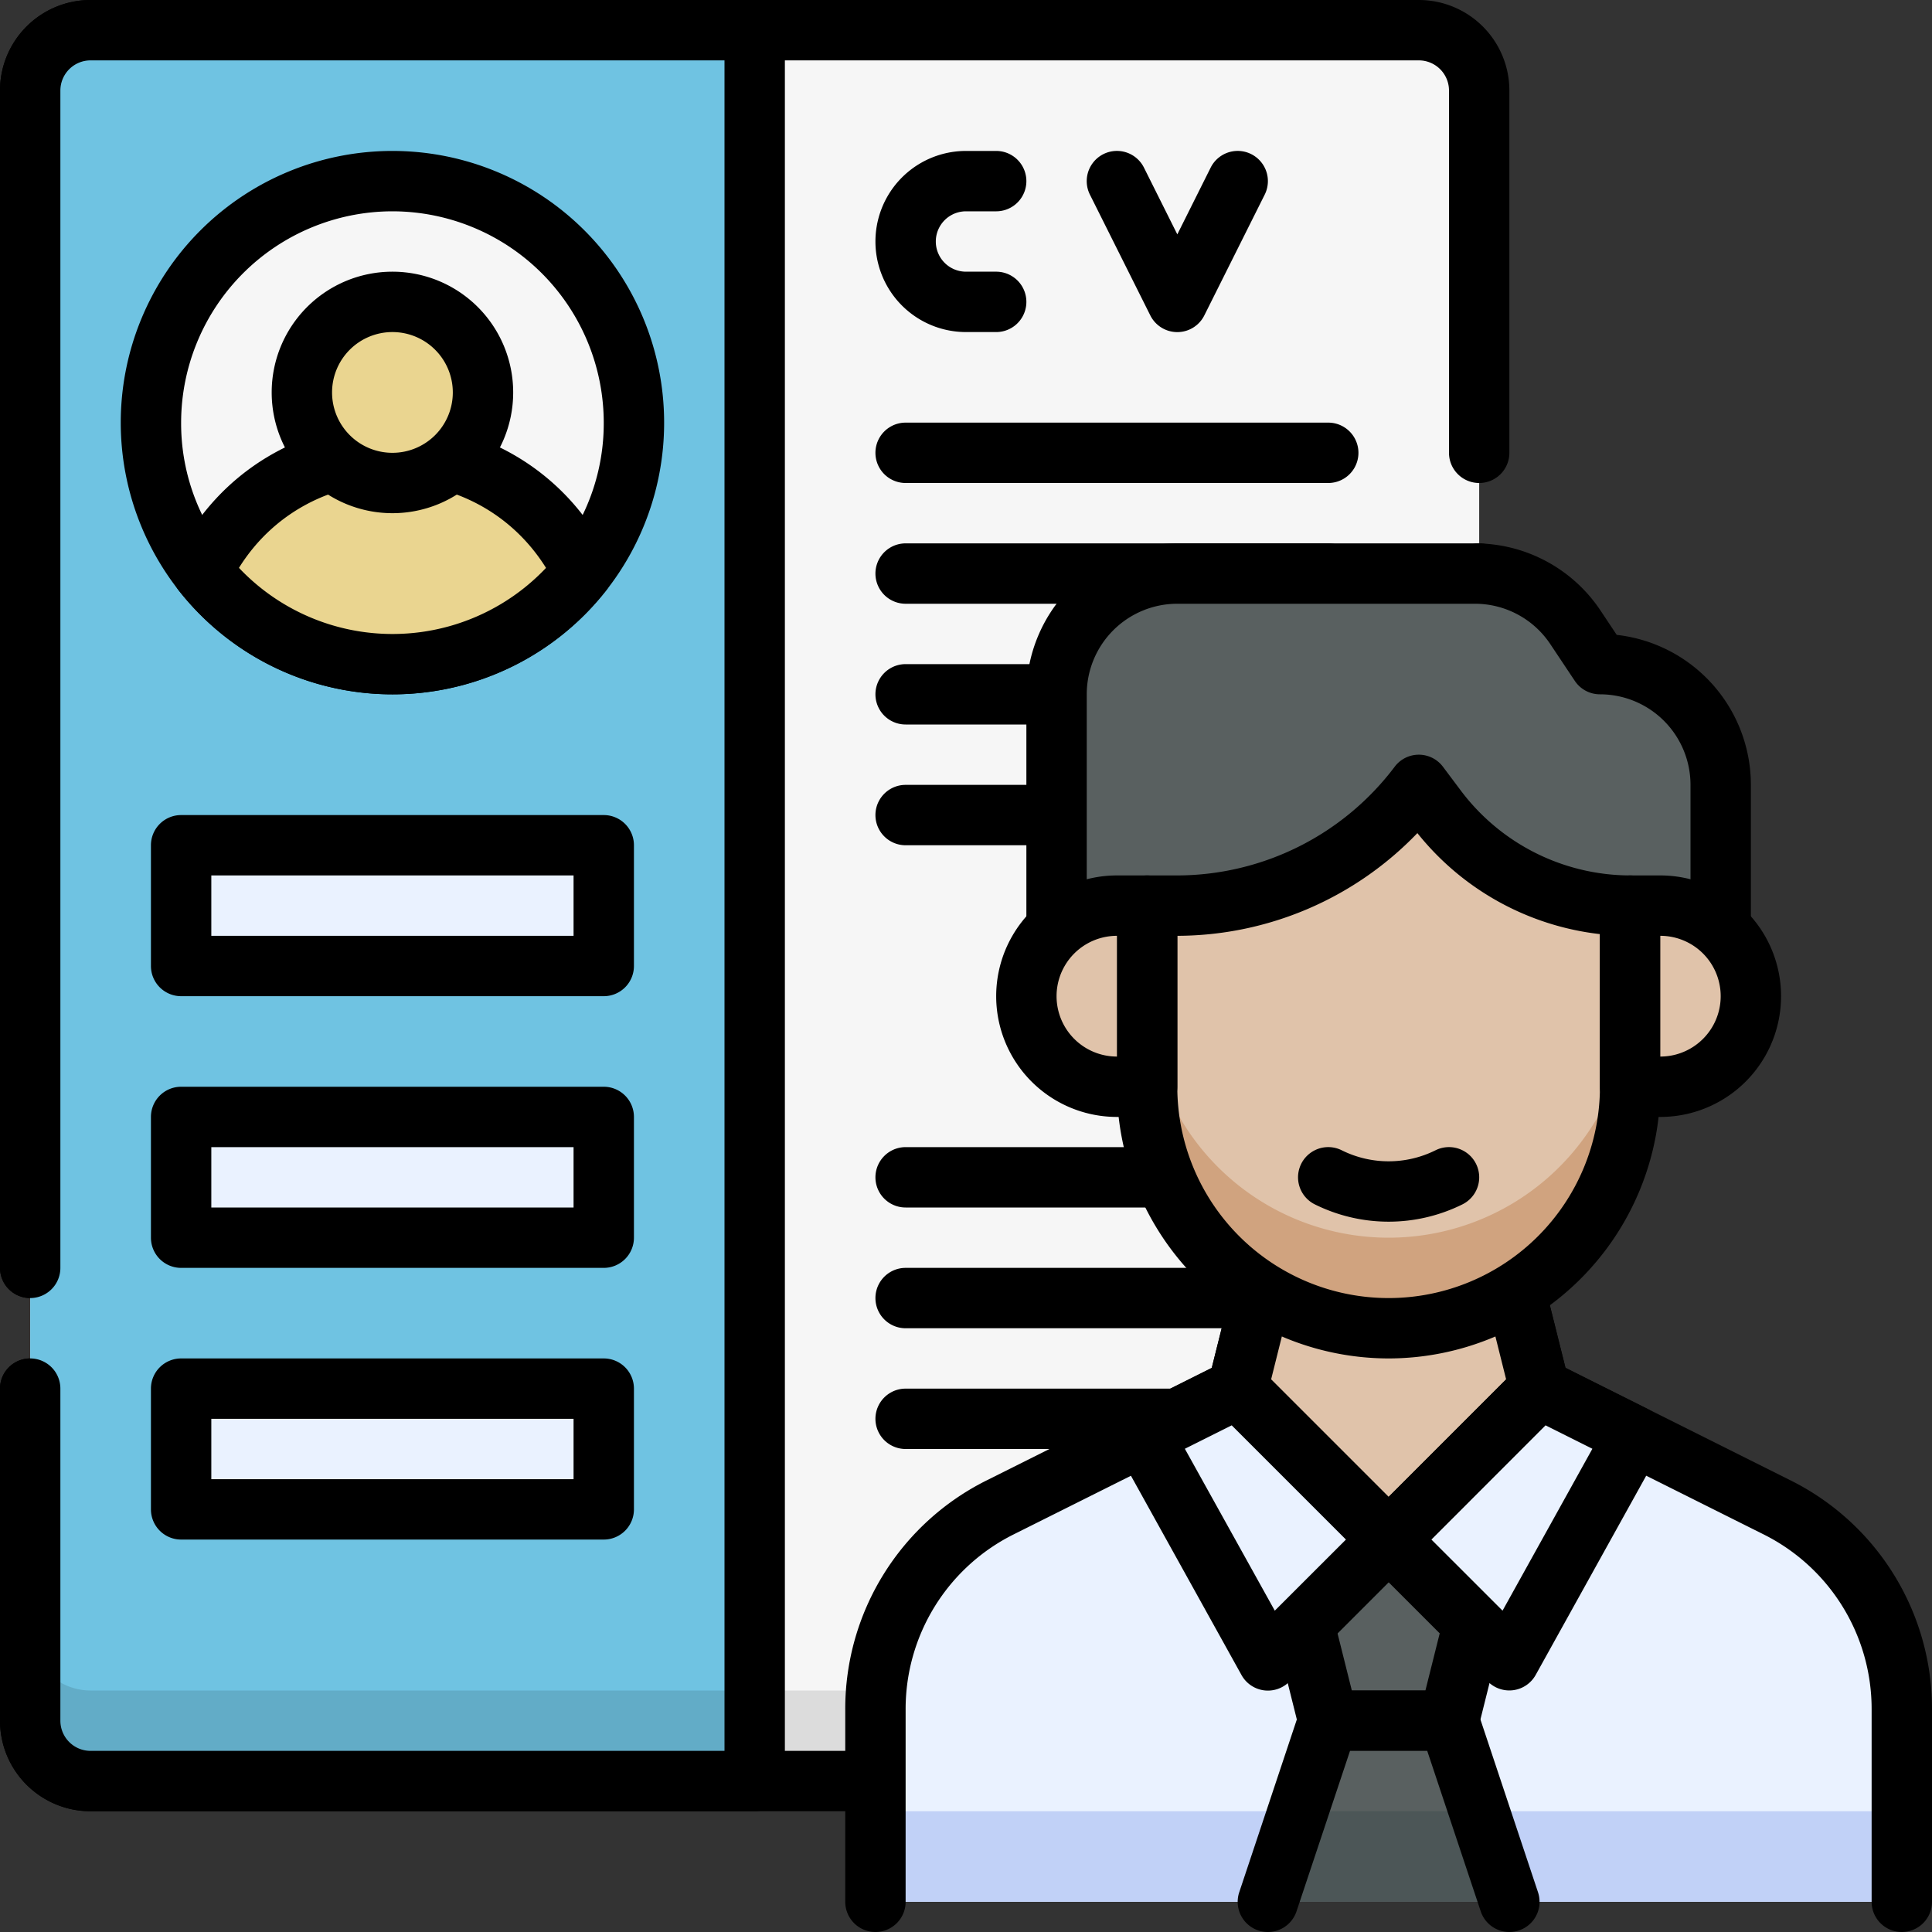
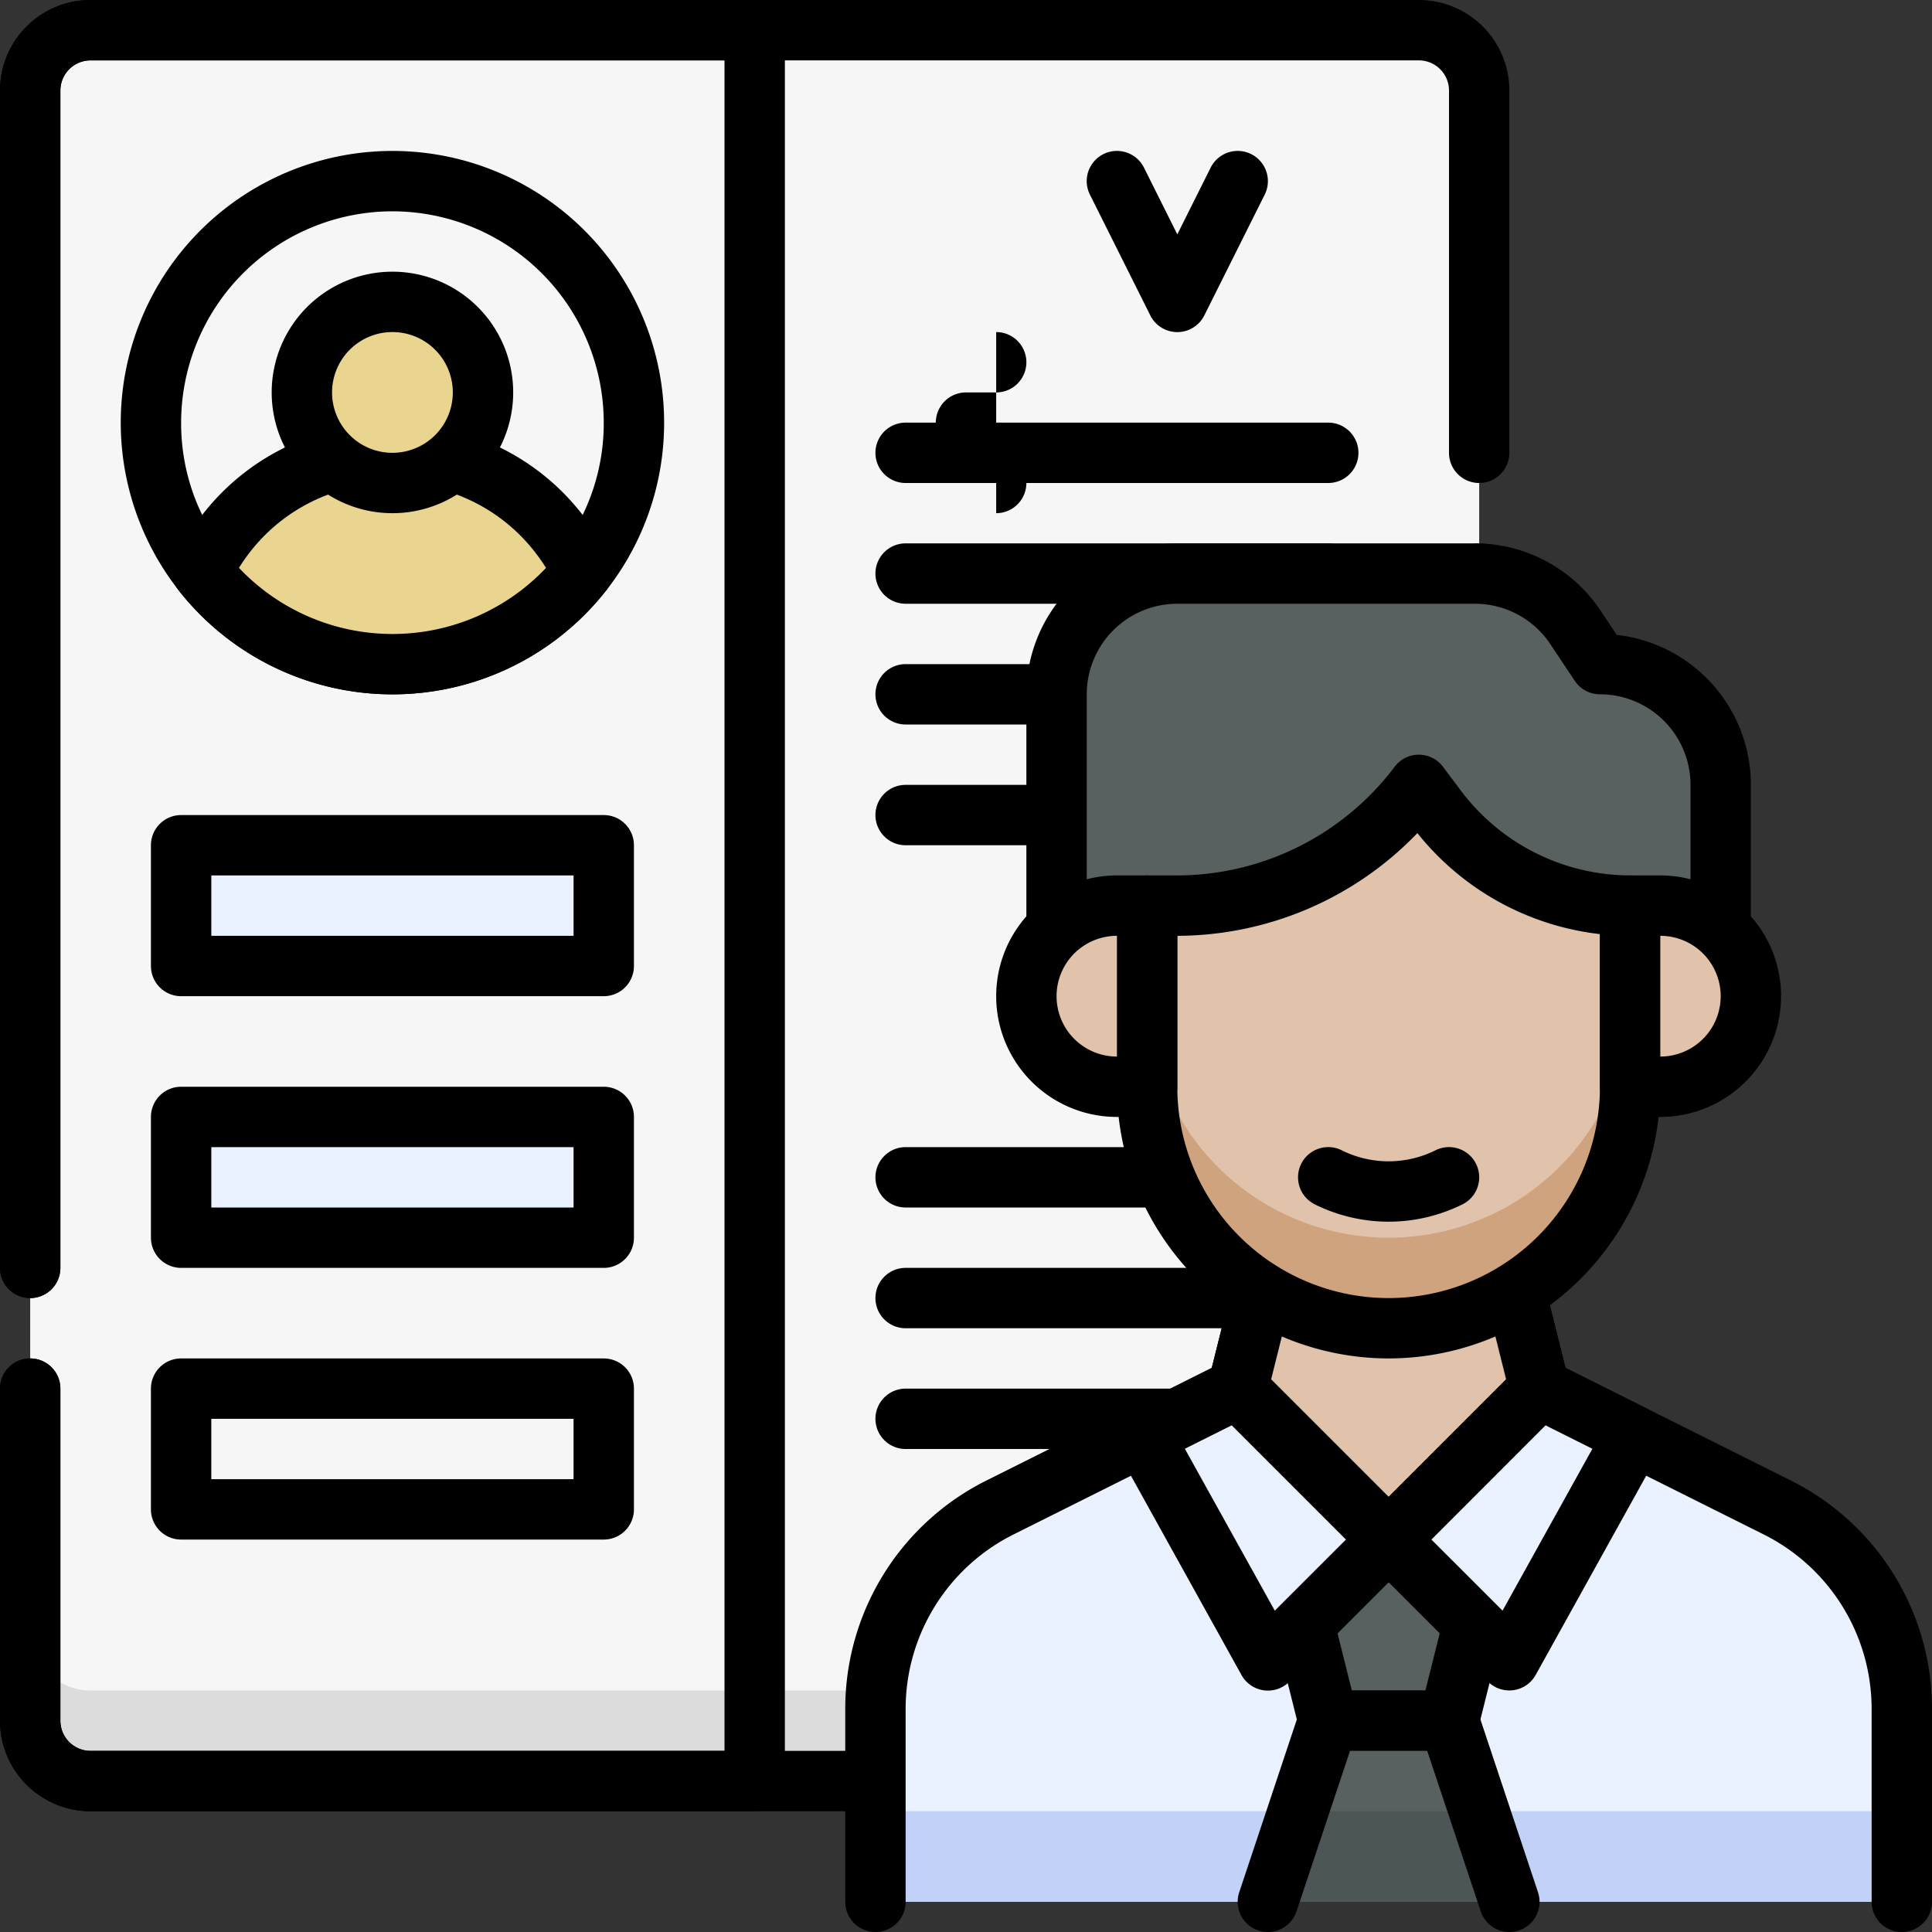
<svg xmlns="http://www.w3.org/2000/svg" viewBox="0 0 512 512">
  <rect x="0" y="0" width="512" height="512" fill="#333333" stroke="none" />
  <defs>
    <style>.cls-1{fill:#f6f6f6;}.cls-2{fill:#dcdcdc;}.cls-3{fill:#6fc3e2;}.cls-4{fill:#62acc7;}.cls-5{fill:#ead590;}.cls-6{fill:#eaf2ff;}.cls-7{fill:#596060;}.cls-8{fill:#c1d1f7;}.cls-9{fill:#e0c3aa;}.cls-10{fill:#d0a37f;}.cls-11{fill:#4c5657;}</style>
  </defs>
  <title>5. Cv</title>
  <g id="_5._Cv" data-name="5. Cv">
    <rect class="cls-1" x="8" y="8" width="384" height="464" rx="16" />
    <path class="cls-2" d="M376,448H24A16,16,0,0,1,8,432v24a16,16,0,0,0,16,16H376a16,16,0,0,0,16-16V432A16,16,0,0,1,376,448Z" />
    <path d="M8,344a8,8,0,0,1-8-8V24A24,24,0,0,1,24,0H376a24,24,0,0,1,24,24v96a8,8,0,0,1-16,0V24a8,8,0,0,0-8-8H24a8,8,0,0,0-8,8V336A8,8,0,0,1,8,344Z" />
    <path d="M376,480H24A24,24,0,0,1,0,456V368a8,8,0,0,1,16,0v88a8,8,0,0,0,8,8H376a8,8,0,0,0,8-8V152a8,8,0,0,1,16,0V456A24,24,0,0,1,376,480Z" />
-     <path class="cls-3" d="M24,8H200a0,0,0,0,1,0,0V472a0,0,0,0,1,0,0H24A16,16,0,0,1,8,456V24A16,16,0,0,1,24,8Z" />
-     <path class="cls-4" d="M8,432v24a16,16,0,0,0,16,16H200V448H24A16,16,0,0,1,8,432Z" />
    <path d="M200,480H24A24,24,0,0,1,0,456V368a8,8,0,0,1,16,0v88a8,8,0,0,0,8,8H192V16H24a8,8,0,0,0-8,8V336a8,8,0,0,1-16,0V24A24,24,0,0,1,24,0H200a8,8,0,0,1,8,8V472A8,8,0,0,1,200,480Z" />
    <circle class="cls-1" cx="104" cy="112" r="64" />
    <path d="M104,184a72,72,0,1,1,72-72A71.94,71.94,0,0,1,104,184Zm0-128a56.06,56.06,0,0,0-56,56,55.46,55.46,0,0,0,11.92,34.56,56,56,0,0,0,88.16,0A55.46,55.46,0,0,0,160,112,56.06,56.06,0,0,0,104,56Z" />
    <path class="cls-5" d="M154.37,151.5a64,64,0,0,1-100.74,0,56,56,0,0,1,100.74,0Z" />
    <path d="M47.34,156.44a8,8,0,0,1-.9-8.44c23.35-47.92,91.7-48,115.12,0a8,8,0,0,1-.9,8.44A72,72,0,0,1,47.34,156.44Zm16-5.94a56,56,0,0,0,81.36,0C125.94,120.47,82,120.53,63.32,150.5Z" />
    <circle class="cls-5" cx="104" cy="104" r="24" />
    <path d="M104,136a32,32,0,1,1,32-32A32,32,0,0,1,104,136Zm0-48a16,16,0,1,0,16,16A16,16,0,0,0,104,88Z" />
    <rect class="cls-6" x="48" y="224" width="112" height="32" />
    <path d="M160,264H48a8,8,0,0,1-8-8V224a8,8,0,0,1,8-8H160a8,8,0,0,1,8,8v32A8,8,0,0,1,160,264ZM56,248h96V232H56Z" />
    <rect class="cls-6" x="48" y="296" width="112" height="32" />
    <path d="M160,336H48a8,8,0,0,1-8-8V296a8,8,0,0,1,8-8H160a8,8,0,0,1,8,8v32A8,8,0,0,1,160,336ZM56,320h96V304H56Z" />
-     <rect class="cls-6" x="48" y="368" width="112" height="32" />
    <path d="M160,408H48a8,8,0,0,1-8-8V368a8,8,0,0,1,8-8H160a8,8,0,0,1,8,8v32A8,8,0,0,1,160,408ZM56,392h96V376H56Z" />
-     <path d="M264,88h-8a24,24,0,0,1,0-48h8a8,8,0,0,1,0,16h-8a8,8,0,0,0,0,16h8a8,8,0,0,1,0,16Z" />
+     <path d="M264,88h-8h8a8,8,0,0,1,0,16h-8a8,8,0,0,0,0,16h8a8,8,0,0,1,0,16Z" />
    <path d="M304.84,83.58l-16-32a8,8,0,1,1,14.32-7.16L312,62.11l8.84-17.69a8,8,0,1,1,14.32,7.16l-16,32A8,8,0,0,1,304.84,83.58Z" />
    <path d="M352,128H240a8,8,0,0,1,0-16H352a8,8,0,0,1,0,16Z" />
    <path d="M352,160H240a8,8,0,0,1,0-16H352a8,8,0,0,1,0,16Z" />
    <path d="M352,192H240a8,8,0,0,1,0-16H352a8,8,0,0,1,0,16Z" />
    <path d="M352,224H240a8,8,0,0,1,0-16H352a8,8,0,0,1,0,16Z" />
    <path d="M352,320H240a8,8,0,0,1,0-16H352a8,8,0,0,1,0,16Z" />
    <path d="M352,352H240a8,8,0,0,1,0-16H352a8,8,0,0,1,0,16Z" />
    <path d="M352,384H240a8,8,0,0,1,0-16H352a8,8,0,0,1,0,16Z" />
    <path class="cls-7" d="M424,176l-6.5-9.75A32,32,0,0,0,390.87,152H312a32,32,0,0,0-32,32v80H456V208A32,32,0,0,0,424,176Z" />
    <path d="M456,272H280a8,8,0,0,1-8-8V184a40,40,0,0,1,40-40h78.87a39.94,39.94,0,0,1,33.29,17.81l4.29,6.44A40,40,0,0,1,464,208v56A8,8,0,0,1,456,272ZM288,256H448V208a24,24,0,0,0-24-24,8,8,0,0,1-6.66-3.56l-6.5-9.75a24,24,0,0,0-20-10.69H312a24,24,0,0,0-24,24Z" />
    <path class="cls-6" d="M504,453.08V504H232V453.08a60,60,0,0,1,33.17-53.66L328,368l16-64h48l16,64,62.83,31.42A60,60,0,0,1,504,453.08Z" />
    <rect class="cls-8" x="232" y="480" width="272" height="24" />
    <path d="M504,512a8,8,0,0,1-8-8V453.08a51.71,51.71,0,0,0-28.75-46.51l-62.83-31.41a8,8,0,0,1-4.18-5.22L385.75,312h-35.5l-14.49,57.94a8,8,0,0,1-4.18,5.22l-62.83,31.41A51.71,51.71,0,0,0,240,453.08V504a8,8,0,0,1-16,0V453.08a67.62,67.62,0,0,1,37.59-60.82l59.54-29.77,15.11-60.43A8,8,0,0,1,344,296h48a8,8,0,0,1,7.76,6.06l15.11,60.43,59.54,29.77A67.62,67.62,0,0,1,512,453.08V504A8,8,0,0,1,504,512Z" />
    <polygon class="cls-9" points="408 368 368 408 328 368 344 304 392 304 408 368" />
    <path d="M362.34,413.66l-40-40a8,8,0,0,1-2.1-7.6l16-64A8,8,0,0,1,344,296h48a8,8,0,0,1,7.76,6.06l16,64a8,8,0,0,1-2.1,7.6l-40,40A8,8,0,0,1,362.34,413.66Zm-25.48-48.11L368,396.69l31.14-31.14L385.75,312h-35.5Z" />
    <polygon class="cls-7" points="392 424 384 456 352 456 344 424 368 408 392 424" />
    <path d="M384,464H352a8,8,0,0,1-7.76-6.06l-8-32a8,8,0,0,1,3.32-8.6l24-16a8,8,0,0,1,8.88,0l24,16a8,8,0,0,1,3.32,8.6l-8,32A8,8,0,0,1,384,464Zm-25.75-16h19.5l5.12-20.47L368,417.61l-14.87,9.92Z" />
    <path class="cls-9" d="M368,352a64,64,0,0,1-64-64V240h8a80,80,0,0,0,64-32l4.8,6.4A64,64,0,0,0,432,240c.1,0,0,48.1,0,48A64,64,0,0,1,368,352Z" />
    <path class="cls-10" d="M368,328h0a64,64,0,0,1-64-64v24a64,64,0,0,0,128,0V264A64,64,0,0,1,368,328Z" />
    <path d="M368,360a72.08,72.08,0,0,1-72-72V240a8,8,0,0,1,8-8h8a72.35,72.35,0,0,0,57.6-28.8,8,8,0,0,1,12.8,0l4.8,6.4A56.26,56.26,0,0,0,432,232a8,8,0,0,1,8,8v48A72.08,72.08,0,0,1,368,360ZM312,248v40a56,56,0,0,0,112,0V247.55a72.43,72.43,0,0,1-48.38-26.77A88.48,88.48,0,0,1,312,248Z" />
    <path class="cls-9" d="M296,288h8V240h-8a24,24,0,0,0,0,48Z" />
    <path d="M304,296h-8a32,32,0,0,1,0-64h8a8,8,0,0,1,8,8v48A8,8,0,0,1,304,296Zm-8-48a16,16,0,0,0,0,32Z" />
    <path class="cls-9" d="M432,288h8a24,24,0,0,0,0-48h-8Z" />
    <path d="M440,296h-8a8,8,0,0,1-8-8V240a8,8,0,0,1,8-8h8a32,32,0,0,1,0,64Zm0-48v32a16,16,0,0,0,0-32Z" />
    <polygon class="cls-6" points="368 408 336 440 302.96 380.52 328 368 368 408" />
    <path d="M329,443.88,296,384.4a8,8,0,0,1,3.41-11l25-12.52a8,8,0,0,1,9.24,1.5l40,40a8,8,0,0,1,0,11.32l-32,32A8,8,0,0,1,329,443.88Zm-15-59.94,23.83,42.9L356.69,408l-30.27-30.27Z" />
    <polygon class="cls-6" points="433.04 380.52 400 440 368 408 408 368 433.04 380.52" />
    <path d="M394.34,445.66l-32-32a8,8,0,0,1,0-11.32l40-40a8,8,0,0,1,9.24-1.5l25,12.52a8,8,0,0,1,3.41,11l-33,59.48A8,8,0,0,1,394.34,445.66Zm-15-37.66,18.85,18.84L422,383.94l-12.41-6.21Z" />
    <polygon class="cls-7" points="352 456 336 504 400 504 384 456 352 456" />
    <polygon class="cls-11" points="344 480 336 504 400 504 392 480 344 480" />
    <path d="M400,512a8,8,0,0,1-7.59-5.47L378.23,464H357.77l-14.18,42.53a8,8,0,1,1-15.18-5.06l16-48A8,8,0,0,1,352,448h32a8,8,0,0,1,7.59,5.47l16,48A8,8,0,0,1,400,512Z" />
    <path d="M348.42,319.16a8,8,0,0,1,7.16-14.32,27.9,27.9,0,0,0,24.84,0,8,8,0,0,1,7.16,14.32A44,44,0,0,1,348.42,319.16Z" />
  </g>
</svg>